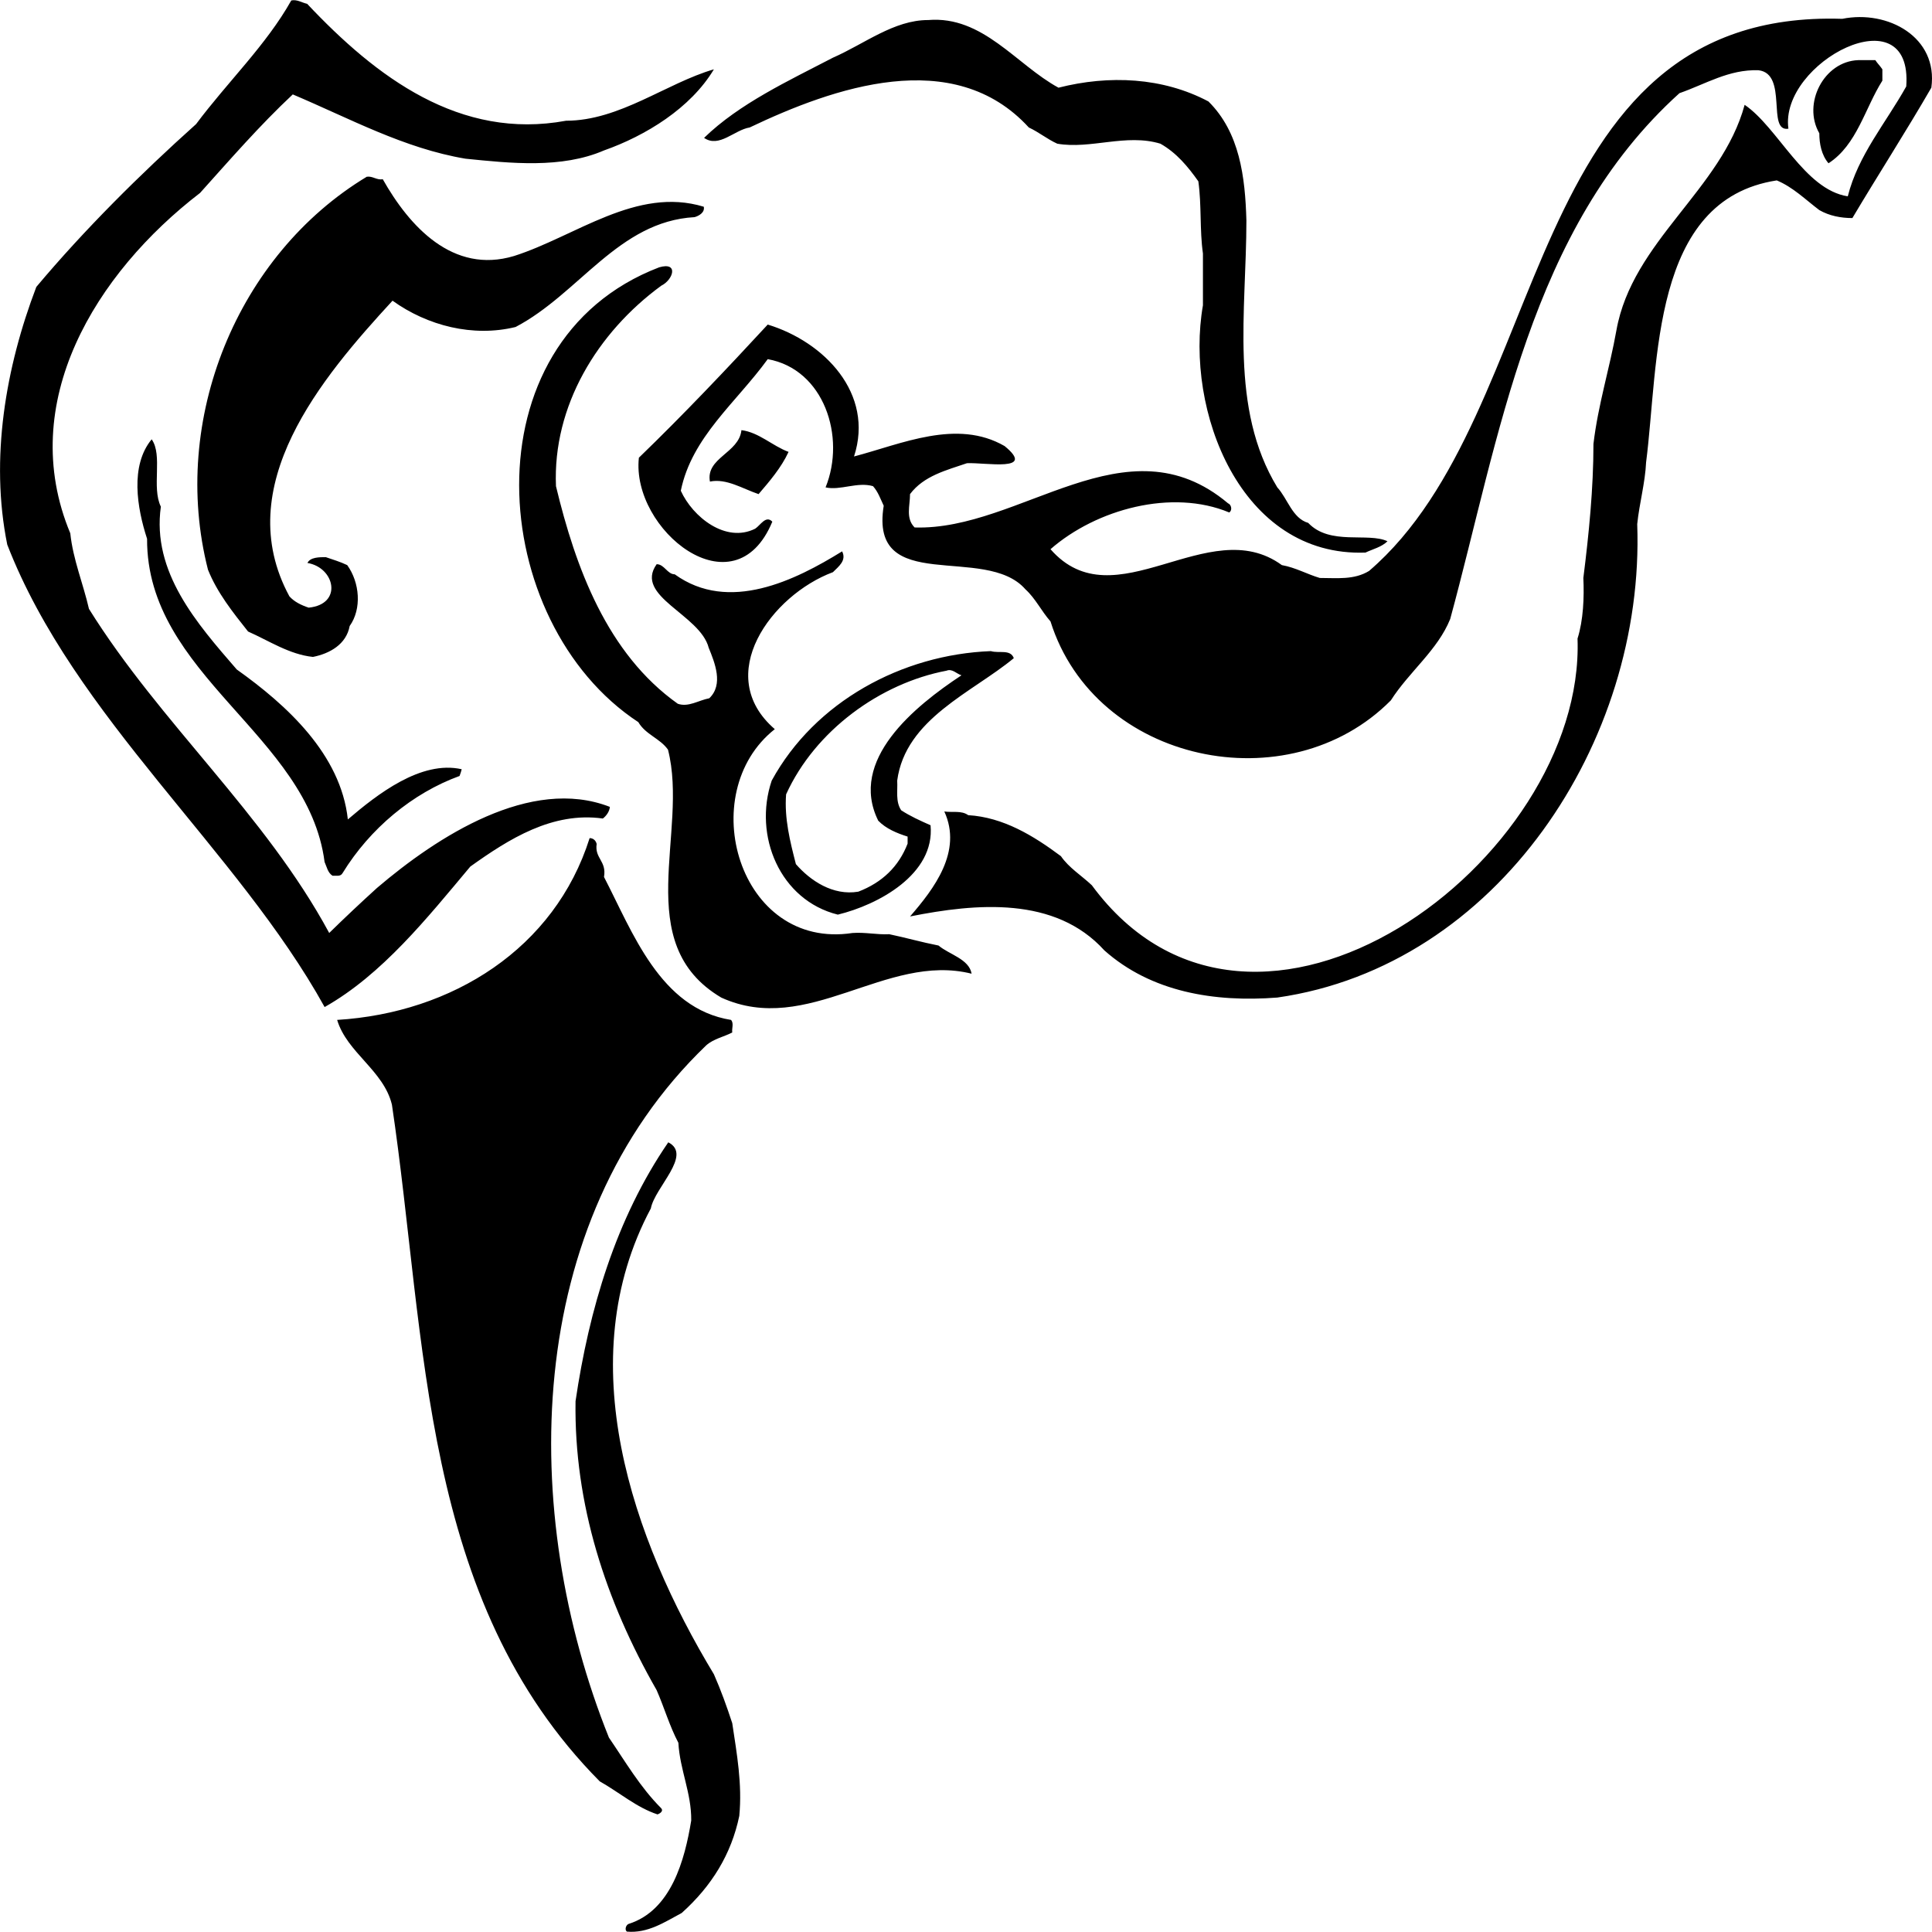
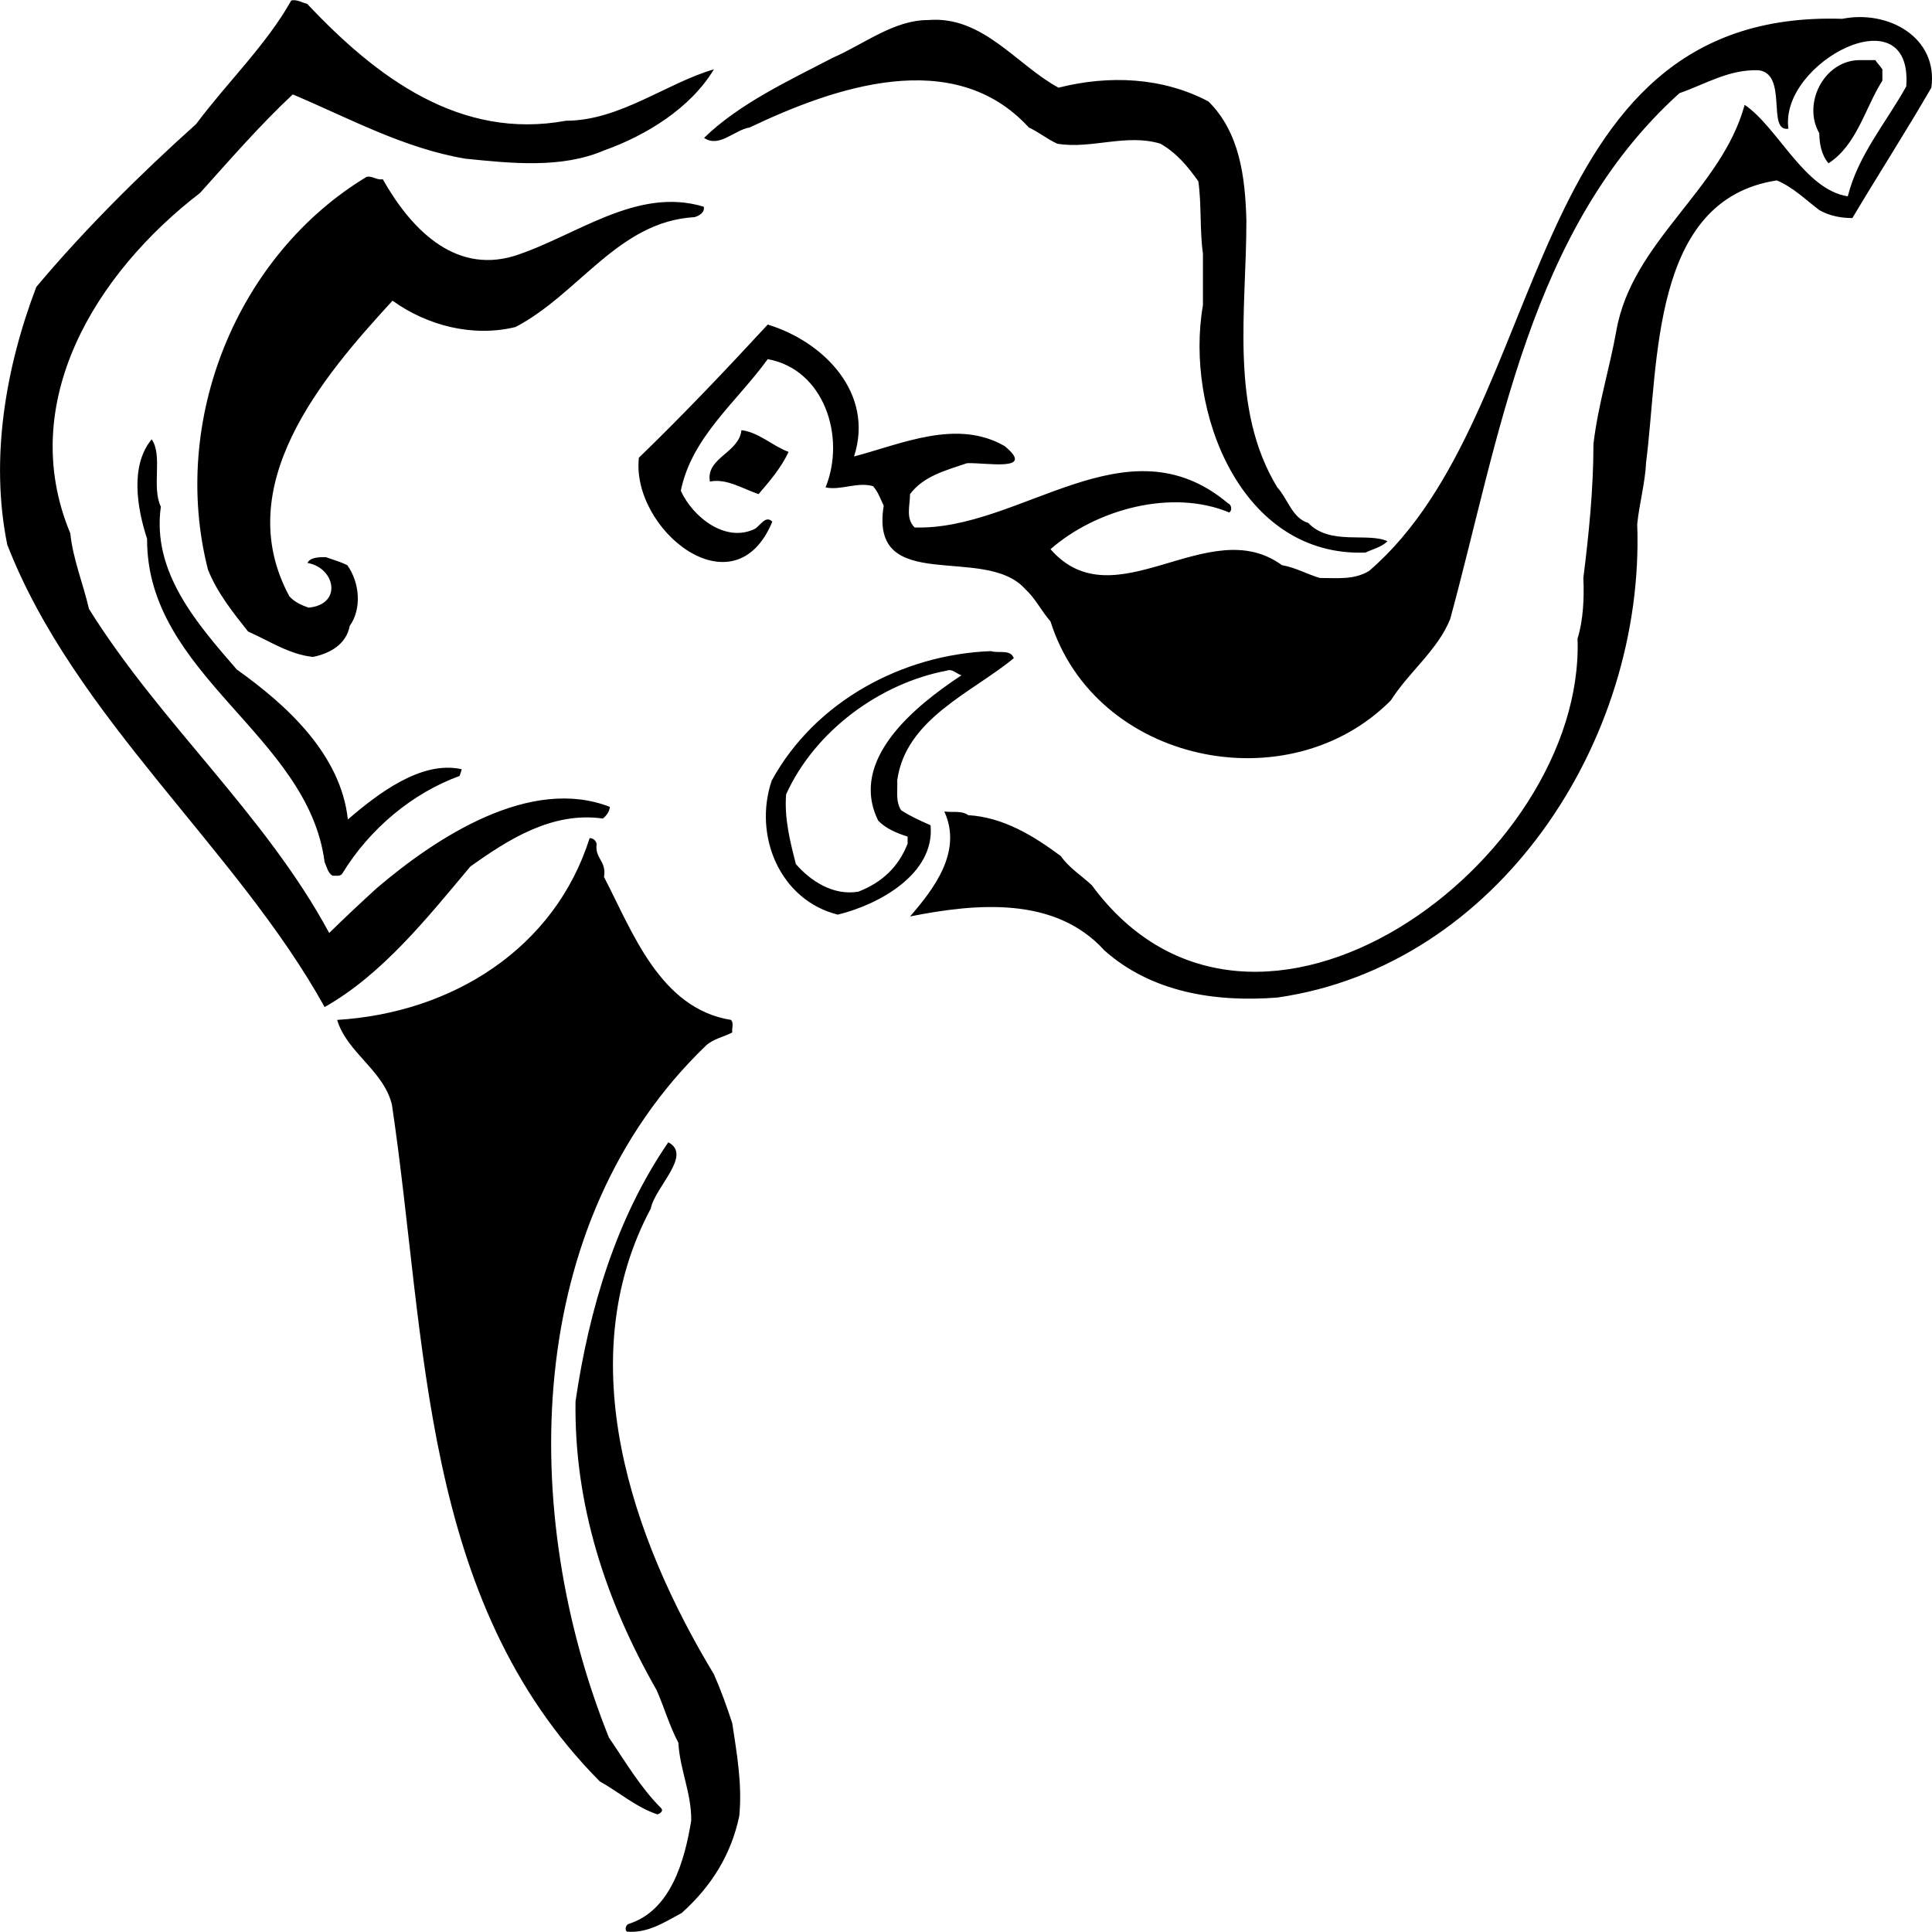
<svg xmlns="http://www.w3.org/2000/svg" xml:space="preserve" width="1.667in" height="1.667in" version="1.0" shape-rendering="geometricPrecision" text-rendering="geometricPrecision" image-rendering="optimizeQuality" fill-rule="evenodd" clip-rule="evenodd" viewBox="0 0 1666.99 1666.67">
  <g id="Layer_x0020_1">
-     <path fill="black" d="M251.29 0.23c5.02,-1.06 8.98,1.85 13.73,2.91 59.68,63.38 131.77,117.78 223.4,100.87 46.21,0 86.61,-32.48 127.55,-44.36 -20.07,33.54 -58.89,57.3 -94.8,69.98 -36.7,15.84 -80.54,11.09 -119.62,7.13 -53.08,-8.98 -99.56,-34.59 -148.93,-55.46 -28.52,26.67 -54.13,56.25 -80.02,85.03 -90.05,69.19 -158.97,180.89 -111.96,293.64 2.38,22.71 11.09,43.31 16.11,65.22 61.53,98.76 151.84,176.93 207.3,279.65 12.94,-12.68 26.93,-25.88 41.19,-38.82 52.02,-44.36 132.56,-96.65 200.96,-69.98 -0.26,3.96 -3.17,7.92 -6.07,10.04 -43.57,-6.07 -81.07,17.69 -114.34,41.46 -36.97,44.1 -76.05,93.22 -125.7,121.21 -75.26,-136 -216,-249.81 -273.84,-399.01 -15.05,-74.2 -1.32,-153.16 25.09,-222.35 41.46,-49.38 89.26,-96.91 137.85,-140.48 27.2,-36.44 60.47,-68.13 82.13,-106.69zm1338.29 15.85c39.35,-7.93 82.92,15.84 76.84,59.41 -21.65,37.5 -46.48,76.05 -68.13,112.5 -9.77,0 -19.8,-1.85 -28.52,-6.87 -11.89,-8.98 -22.71,-19.81 -36.71,-25.62 -108.8,16.64 -101.67,157.12 -112.76,243.21 -0.8,17.69 -5.81,35.39 -7.66,53.34 6.87,187.75 -120.68,381.31 -310.54,408.51 -54.4,4.22 -108.8,-4.76 -149.2,-40.67 -42.52,-47 -110.65,-40.67 -167.68,-29.31 20.59,-23.76 45.42,-55.98 29.57,-90.57 6.87,1.06 14.79,-1.06 20.59,3.17 30.37,1.85 56.25,17.69 80.02,35.39 6.87,10.03 17.69,16.63 26.67,25.09 140.22,190.39 425.94,-21.13 419.07,-212.84 5.02,-15.84 5.81,-35.65 5.02,-52.29 4.75,-37.76 8.72,-77.11 8.72,-115.66 3.96,-33.8 14,-65.23 19.8,-97.97 13.73,-77.11 90.84,-121.47 110.65,-194.62 28.78,19.54 51.49,73.15 88.99,78.96 8.98,-35.65 32.74,-63.11 50.44,-94.8 6.07,-81.07 -109.59,-20.86 -101.67,36.44 -19.02,3.17 0,-47.53 -25.88,-50.44 -25.61,-0.8 -45.42,11.88 -68.13,19.8 -129.39,116.72 -155.27,297.61 -197.79,453.67 -10.83,26.93 -35.39,45.42 -51.23,70.24 -88.2,88.99 -255.09,54.4 -293.65,-68.13 -7.92,-8.98 -12.94,-19.8 -21.65,-27.72 -34.59,-39.61 -134.94,6.07 -122.26,-72.09 -2.91,-6.07 -4.75,-11.88 -9.24,-16.9 -13.47,-3.96 -28.26,3.96 -40.93,1.06 17.69,-43.57 -1.32,-101.93 -49.91,-110.65 -27.2,37.5 -65.49,67.07 -75,113.55 10.3,22.71 38.82,45.42 64.17,32.74 4.49,-2.91 9.24,-11.89 14.79,-6.07 -32.75,79.22 -122,6.87 -115.13,-55.19 38.02,-36.71 76.31,-77.11 111.17,-114.87 48.59,14.79 92.16,59.41 74.46,113.81 41.19,-10.83 88.73,-32.74 129.92,-8.98 27.73,22.71 -16.64,14 -32.48,14.79 -17.69,6.07 -37.23,10.83 -49.12,26.67 0,10.04 -3.96,20.86 3.96,28.78 91.63,2.91 182.47,-94.8 270.4,-20.86 2.91,1.06 3.96,6.07 1.06,7.92 -49.38,-20.6 -114.61,-2.91 -154.22,31.69 55.45,63.38 136.26,-32.48 199.63,13.73 11.89,2.11 21.92,7.92 32.74,11.09 14.79,0 29.57,1.85 42.52,-6.07 160.02,-137.31 128.33,-485.35 408.25,-476.37zm-788.77 1.06c47.27,-3.96 76.05,38.56 112.49,58.36 43.57,-11.09 90.05,-8.98 129.39,11.89 26.93,26.67 31.69,64.96 32.74,102.72 0,77.9 -14.79,162.14 26.67,230.27 8.98,9.77 12.94,26.67 26.67,30.63 18.75,19.8 51.49,7.92 68.39,15.84 -5.02,5.02 -12.94,6.87 -19.01,9.77 -107.74,3.96 -156.07,-122.53 -140.22,-213.37 0,-15.85 0,-29.84 0,-44.63 -2.91,-20.59 -1.06,-41.46 -3.96,-62.32 -8.98,-12.67 -18.75,-24.56 -32.74,-32.48 -29.57,-8.98 -60.2,5.02 -88.99,0 -8.72,-3.96 -15.58,-9.77 -24.56,-14 -64.96,-71.04 -168.74,-34.33 -240.83,0 -13.2,2.11 -26.41,17.96 -39.35,8.98 30.37,-29.57 73.15,-49.38 111.17,-69.19 27.2,-11.88 52.55,-32.48 82.13,-32.48zm802.5 34.59c5.02,0 9.77,0 14.79,0 1.85,2.91 3.96,4.75 6.07,7.92 0,2.91 0,6.87 0,9.77 -15.06,23.77 -21.92,55.45 -46.48,71.3 -6.07,-7.13 -7.92,-16.9 -7.92,-25.88 -14.79,-25.62 3.96,-62.06 33.54,-63.11zm-1286.8 100.61c5.02,-0.79 8.71,3.17 13.73,2.11 22.97,40.67 60.47,82.13 113.28,66.28 53.08,-16.9 105.63,-60.21 163.72,-42.52 1.06,5.02 -4.22,7.92 -7.92,8.98 -65.75,3.7 -99.55,66.02 -154.48,94.8 -36.7,8.98 -76.05,-1.06 -106.15,-22.71 -61,66.28 -140.48,160.03 -88.99,255.09 4.22,4.75 10.3,7.66 16.64,9.77 29.57,-2.91 22.71,-34.59 -1.06,-38.56 2.38,-5.02 10.3,-5.02 15.84,-5.02 6.07,2.11 12.41,3.96 18.48,6.87 10.83,15.06 12.68,37.76 2.11,52.55 -2.91,15.84 -17.17,23.77 -31.69,26.67 -20.33,-2.11 -38.03,-13.99 -55.98,-21.92 -13.2,-16.63 -26.67,-33.54 -34.59,-53.34 -33.01,-129.39 25.35,-271.73 137.05,-339.07zm252.19 78.17c17.16,-5.02 12.15,10.83 1.85,15.84 -55.19,40.41 -93.74,103.78 -90.84,172.97 16.9,70.24 44.1,144.44 105.1,187.75 9.24,3.17 17.69,-2.91 27.2,-4.76 12.41,-11.88 4.75,-30.63 -0.53,-43.57 -7.39,-28.78 -64.7,-44.36 -44.89,-72.09 6.6,0 9.24,8.72 15.58,8.72 46.74,33.8 104.31,5.02 144.44,-19.81 3.96,7.92 -2.91,12.94 -7.92,17.96 -53.08,19.81 -104.04,88.99 -50.17,135.46 -69.98,55.19 -31.16,190.92 67.07,175.87 11.09,-0.79 20.86,1.59 31.69,1.06 14,2.91 27.73,6.87 42.52,9.77 8.98,7.66 26.41,11.62 28.52,24.3 -73.94,-18.48 -141.28,54.66 -216.01,20.6 -78.96,-46.74 -27.73,-142.6 -45.95,-213.9 -6.87,-9.77 -19.28,-12.94 -25.61,-23.76 -130.71,-85.82 -149.46,-328.24 17.96,-392.41zm71.03 140.48c15.06,1.85 26.94,13.73 40.67,18.75 -6.33,13.73 -16.63,25.62 -25.88,36.44 -14,-4.75 -27.72,-13.73 -41.98,-10.83 -3.7,-20.59 25.09,-24.56 27.2,-44.36zm-508.86 7.92c9.77,13.73 -0.26,41.46 7.92,58.09 -7.92,56.51 31.16,100.87 65.49,140.48 43.04,30.63 89.78,73.15 95.85,129.39 25.35,-21.65 63.11,-51.23 98.24,-43.31 -0.53,1.85 -1.06,3.96 -1.85,5.81 -40.67,14.79 -77.37,45.42 -100.87,83.71 -1.85,3.43 -5.55,2.11 -8.72,2.38 -4.22,-2.64 -5.02,-7.93 -6.87,-11.89 -14.26,-109.85 -153.69,-161.08 -153.16,-278.85 -8.71,-26.67 -14.79,-63.11 3.96,-85.82zm724.07 182.74c7.13,2.11 16.9,-1.85 19.8,6.07 -35.65,29.57 -93.48,52.28 -100.61,105.63 0.53,8.98 -1.58,17.96 3.43,25.61 7.66,5.02 16.37,8.98 25.35,12.94 3.96,42.25 -45.15,68.66 -80.01,77.11 -49.91,-12.41 -73.15,-68.13 -57.04,-115.66 37.24,-68.13 112.49,-108.8 189.07,-111.7zm-38.29 16.9c5.02,-2.11 8.98,2.91 12.94,3.96 -40.4,26.67 -97.7,73.15 -71.83,125.43 6.6,6.87 16.11,10.83 25.35,13.73 0,2.11 0,4.22 0,6.07 -7.66,19.81 -21.92,33.54 -42.52,41.46 -21.92,3.7 -41.46,-9.51 -53.87,-23.77 -5.02,-19.54 -10.04,-39.35 -8.45,-60.2 25.09,-55.19 81.33,-95.86 138.37,-106.69zm-307.9 144.44c2.91,0 5.28,1.85 6.07,5.02 -1.85,12.67 8.71,14.52 6.34,28.52 24.56,47.27 48.32,113.55 109.59,123.32 2.64,2.91 0.53,7.39 1.06,10.83 -6.87,3.7 -15.84,5.28 -22.44,11.09 -159.23,152.89 -161.61,404.02 -83.97,597.32 14.26,20.86 26.93,42.78 45.15,61 2.11,2.38 -1.06,4.49 -3.17,5.28 -17.95,-5.81 -33.01,-19.01 -49.91,-28.52 -155.27,-156.59 -148.94,-380.26 -179.3,-583.85 -7.13,-29.57 -38.82,-44.89 -47.27,-73.15 99.29,-6.07 187.75,-61.53 217.85,-156.86zm67.87 262.48c21.13,10.83 -11.62,38.82 -15.06,57.04 -69.98,131.24 -16.11,285.19 54.4,401.91 6.07,13.73 11.09,27.73 15.85,42.25 3.96,26.41 8.71,52.55 6.07,80.01 -6.87,33.01 -23.77,60.47 -49.65,83.71 -14.79,7.93 -29.31,17.69 -47.27,16.11 -2.11,-1.32 -1.06,-5.55 1.32,-6.6 36.97,-11.62 48.59,-55.45 54.13,-89.26 0.26,-23.76 -9.77,-43.57 -11.09,-67.07 -7.66,-14.52 -12.15,-30.37 -18.75,-45.42 -44.1,-77.11 -71.3,-160.55 -69.98,-249.28 11.62,-78.96 34.86,-157.65 80.02,-223.4z" />
+     <path fill="black" d="M251.29 0.23c5.02,-1.06 8.98,1.85 13.73,2.91 59.68,63.38 131.77,117.78 223.4,100.87 46.21,0 86.61,-32.48 127.55,-44.36 -20.07,33.54 -58.89,57.3 -94.8,69.98 -36.7,15.84 -80.54,11.09 -119.62,7.13 -53.08,-8.98 -99.56,-34.59 -148.93,-55.46 -28.52,26.67 -54.13,56.25 -80.02,85.03 -90.05,69.19 -158.97,180.89 -111.96,293.64 2.38,22.71 11.09,43.31 16.11,65.22 61.53,98.76 151.84,176.93 207.3,279.65 12.94,-12.68 26.93,-25.88 41.19,-38.82 52.02,-44.36 132.56,-96.65 200.96,-69.98 -0.26,3.96 -3.17,7.92 -6.07,10.04 -43.57,-6.07 -81.07,17.69 -114.34,41.46 -36.97,44.1 -76.05,93.22 -125.7,121.21 -75.26,-136 -216,-249.81 -273.84,-399.01 -15.05,-74.2 -1.32,-153.16 25.09,-222.35 41.46,-49.38 89.26,-96.91 137.85,-140.48 27.2,-36.44 60.47,-68.13 82.13,-106.69zm1338.29 15.85c39.35,-7.93 82.92,15.84 76.84,59.41 -21.65,37.5 -46.48,76.05 -68.13,112.5 -9.77,0 -19.8,-1.85 -28.52,-6.87 -11.89,-8.98 -22.71,-19.81 -36.71,-25.62 -108.8,16.64 -101.67,157.12 -112.76,243.21 -0.8,17.69 -5.81,35.39 -7.66,53.34 6.87,187.75 -120.68,381.31 -310.54,408.51 -54.4,4.22 -108.8,-4.76 -149.2,-40.67 -42.52,-47 -110.65,-40.67 -167.68,-29.31 20.59,-23.76 45.42,-55.98 29.57,-90.57 6.87,1.06 14.79,-1.06 20.59,3.17 30.37,1.85 56.25,17.69 80.02,35.39 6.87,10.03 17.69,16.63 26.67,25.09 140.22,190.39 425.94,-21.13 419.07,-212.84 5.02,-15.84 5.81,-35.65 5.02,-52.29 4.75,-37.76 8.72,-77.11 8.72,-115.66 3.96,-33.8 14,-65.23 19.8,-97.97 13.73,-77.11 90.84,-121.47 110.65,-194.62 28.78,19.54 51.49,73.15 88.99,78.96 8.98,-35.65 32.74,-63.11 50.44,-94.8 6.07,-81.07 -109.59,-20.86 -101.67,36.44 -19.02,3.17 0,-47.53 -25.88,-50.44 -25.61,-0.8 -45.42,11.88 -68.13,19.8 -129.39,116.72 -155.27,297.61 -197.79,453.67 -10.83,26.93 -35.39,45.42 -51.23,70.24 -88.2,88.99 -255.09,54.4 -293.65,-68.13 -7.92,-8.98 -12.94,-19.8 -21.65,-27.72 -34.59,-39.61 -134.94,6.07 -122.26,-72.09 -2.91,-6.07 -4.75,-11.88 -9.24,-16.9 -13.47,-3.96 -28.26,3.96 -40.93,1.06 17.69,-43.57 -1.32,-101.93 -49.91,-110.65 -27.2,37.5 -65.49,67.07 -75,113.55 10.3,22.71 38.82,45.42 64.17,32.74 4.49,-2.91 9.24,-11.89 14.79,-6.07 -32.75,79.22 -122,6.87 -115.13,-55.19 38.02,-36.71 76.31,-77.11 111.17,-114.87 48.59,14.79 92.16,59.41 74.46,113.81 41.19,-10.83 88.73,-32.74 129.92,-8.98 27.73,22.71 -16.64,14 -32.48,14.79 -17.69,6.07 -37.23,10.83 -49.12,26.67 0,10.04 -3.96,20.86 3.96,28.78 91.63,2.91 182.47,-94.8 270.4,-20.86 2.91,1.06 3.96,6.07 1.06,7.92 -49.38,-20.6 -114.61,-2.91 -154.22,31.69 55.45,63.38 136.26,-32.48 199.63,13.73 11.89,2.11 21.92,7.92 32.74,11.09 14.79,0 29.57,1.85 42.52,-6.07 160.02,-137.31 128.33,-485.35 408.25,-476.37zm-788.77 1.06c47.27,-3.96 76.05,38.56 112.49,58.36 43.57,-11.09 90.05,-8.98 129.39,11.89 26.93,26.67 31.69,64.96 32.74,102.72 0,77.9 -14.79,162.14 26.67,230.27 8.98,9.77 12.94,26.67 26.67,30.63 18.75,19.8 51.49,7.92 68.39,15.84 -5.02,5.02 -12.94,6.87 -19.01,9.77 -107.74,3.96 -156.07,-122.53 -140.22,-213.37 0,-15.85 0,-29.84 0,-44.63 -2.91,-20.59 -1.06,-41.46 -3.96,-62.32 -8.98,-12.67 -18.75,-24.56 -32.74,-32.48 -29.57,-8.98 -60.2,5.02 -88.99,0 -8.72,-3.96 -15.58,-9.77 -24.56,-14 -64.96,-71.04 -168.74,-34.33 -240.83,0 -13.2,2.11 -26.41,17.96 -39.35,8.98 30.37,-29.57 73.15,-49.38 111.17,-69.19 27.2,-11.88 52.55,-32.48 82.13,-32.48zm802.5 34.59c5.02,0 9.77,0 14.79,0 1.85,2.91 3.96,4.75 6.07,7.92 0,2.91 0,6.87 0,9.77 -15.06,23.77 -21.92,55.45 -46.48,71.3 -6.07,-7.13 -7.92,-16.9 -7.92,-25.88 -14.79,-25.62 3.96,-62.06 33.54,-63.11zm-1286.8 100.61c5.02,-0.79 8.71,3.17 13.73,2.11 22.97,40.67 60.47,82.13 113.28,66.28 53.08,-16.9 105.63,-60.21 163.72,-42.52 1.06,5.02 -4.22,7.92 -7.92,8.98 -65.75,3.7 -99.55,66.02 -154.48,94.8 -36.7,8.98 -76.05,-1.06 -106.15,-22.71 -61,66.28 -140.48,160.03 -88.99,255.09 4.22,4.75 10.3,7.66 16.64,9.77 29.57,-2.91 22.71,-34.59 -1.06,-38.56 2.38,-5.02 10.3,-5.02 15.84,-5.02 6.07,2.11 12.41,3.96 18.48,6.87 10.83,15.06 12.68,37.76 2.11,52.55 -2.91,15.84 -17.17,23.77 -31.69,26.67 -20.33,-2.11 -38.03,-13.99 -55.98,-21.92 -13.2,-16.63 -26.67,-33.54 -34.59,-53.34 -33.01,-129.39 25.35,-271.73 137.05,-339.07zm252.19 78.17zm71.03 140.48c15.06,1.85 26.94,13.73 40.67,18.75 -6.33,13.73 -16.63,25.62 -25.88,36.44 -14,-4.75 -27.72,-13.73 -41.98,-10.83 -3.7,-20.59 25.09,-24.56 27.2,-44.36zm-508.86 7.92c9.77,13.73 -0.26,41.46 7.92,58.09 -7.92,56.51 31.16,100.87 65.49,140.48 43.04,30.63 89.78,73.15 95.85,129.39 25.35,-21.65 63.11,-51.23 98.24,-43.31 -0.53,1.85 -1.06,3.96 -1.85,5.81 -40.67,14.79 -77.37,45.42 -100.87,83.71 -1.85,3.43 -5.55,2.11 -8.72,2.38 -4.22,-2.64 -5.02,-7.93 -6.87,-11.89 -14.26,-109.85 -153.69,-161.08 -153.16,-278.85 -8.71,-26.67 -14.79,-63.11 3.96,-85.82zm724.07 182.74c7.13,2.11 16.9,-1.85 19.8,6.07 -35.65,29.57 -93.48,52.28 -100.61,105.63 0.53,8.98 -1.58,17.96 3.43,25.61 7.66,5.02 16.37,8.98 25.35,12.94 3.96,42.25 -45.15,68.66 -80.01,77.11 -49.91,-12.41 -73.15,-68.13 -57.04,-115.66 37.24,-68.13 112.49,-108.8 189.07,-111.7zm-38.29 16.9c5.02,-2.11 8.98,2.91 12.94,3.96 -40.4,26.67 -97.7,73.15 -71.83,125.43 6.6,6.87 16.11,10.83 25.35,13.73 0,2.11 0,4.22 0,6.07 -7.66,19.81 -21.92,33.54 -42.52,41.46 -21.92,3.7 -41.46,-9.51 -53.87,-23.77 -5.02,-19.54 -10.04,-39.35 -8.45,-60.2 25.09,-55.19 81.33,-95.86 138.37,-106.69zm-307.9 144.44c2.91,0 5.28,1.85 6.07,5.02 -1.85,12.67 8.71,14.52 6.34,28.52 24.56,47.27 48.32,113.55 109.59,123.32 2.64,2.91 0.53,7.39 1.06,10.83 -6.87,3.7 -15.84,5.28 -22.44,11.09 -159.23,152.89 -161.61,404.02 -83.97,597.32 14.26,20.86 26.93,42.78 45.15,61 2.11,2.38 -1.06,4.49 -3.17,5.28 -17.95,-5.81 -33.01,-19.01 -49.91,-28.52 -155.27,-156.59 -148.94,-380.26 -179.3,-583.85 -7.13,-29.57 -38.82,-44.89 -47.27,-73.15 99.29,-6.07 187.75,-61.53 217.85,-156.86zm67.87 262.48c21.13,10.83 -11.62,38.82 -15.06,57.04 -69.98,131.24 -16.11,285.19 54.4,401.91 6.07,13.73 11.09,27.73 15.85,42.25 3.96,26.41 8.71,52.55 6.07,80.01 -6.87,33.01 -23.77,60.47 -49.65,83.71 -14.79,7.93 -29.31,17.69 -47.27,16.11 -2.11,-1.32 -1.06,-5.55 1.32,-6.6 36.97,-11.62 48.59,-55.45 54.13,-89.26 0.26,-23.76 -9.77,-43.57 -11.09,-67.07 -7.66,-14.52 -12.15,-30.37 -18.75,-45.42 -44.1,-77.11 -71.3,-160.55 -69.98,-249.28 11.62,-78.96 34.86,-157.65 80.02,-223.4z" />
  </g>
</svg>